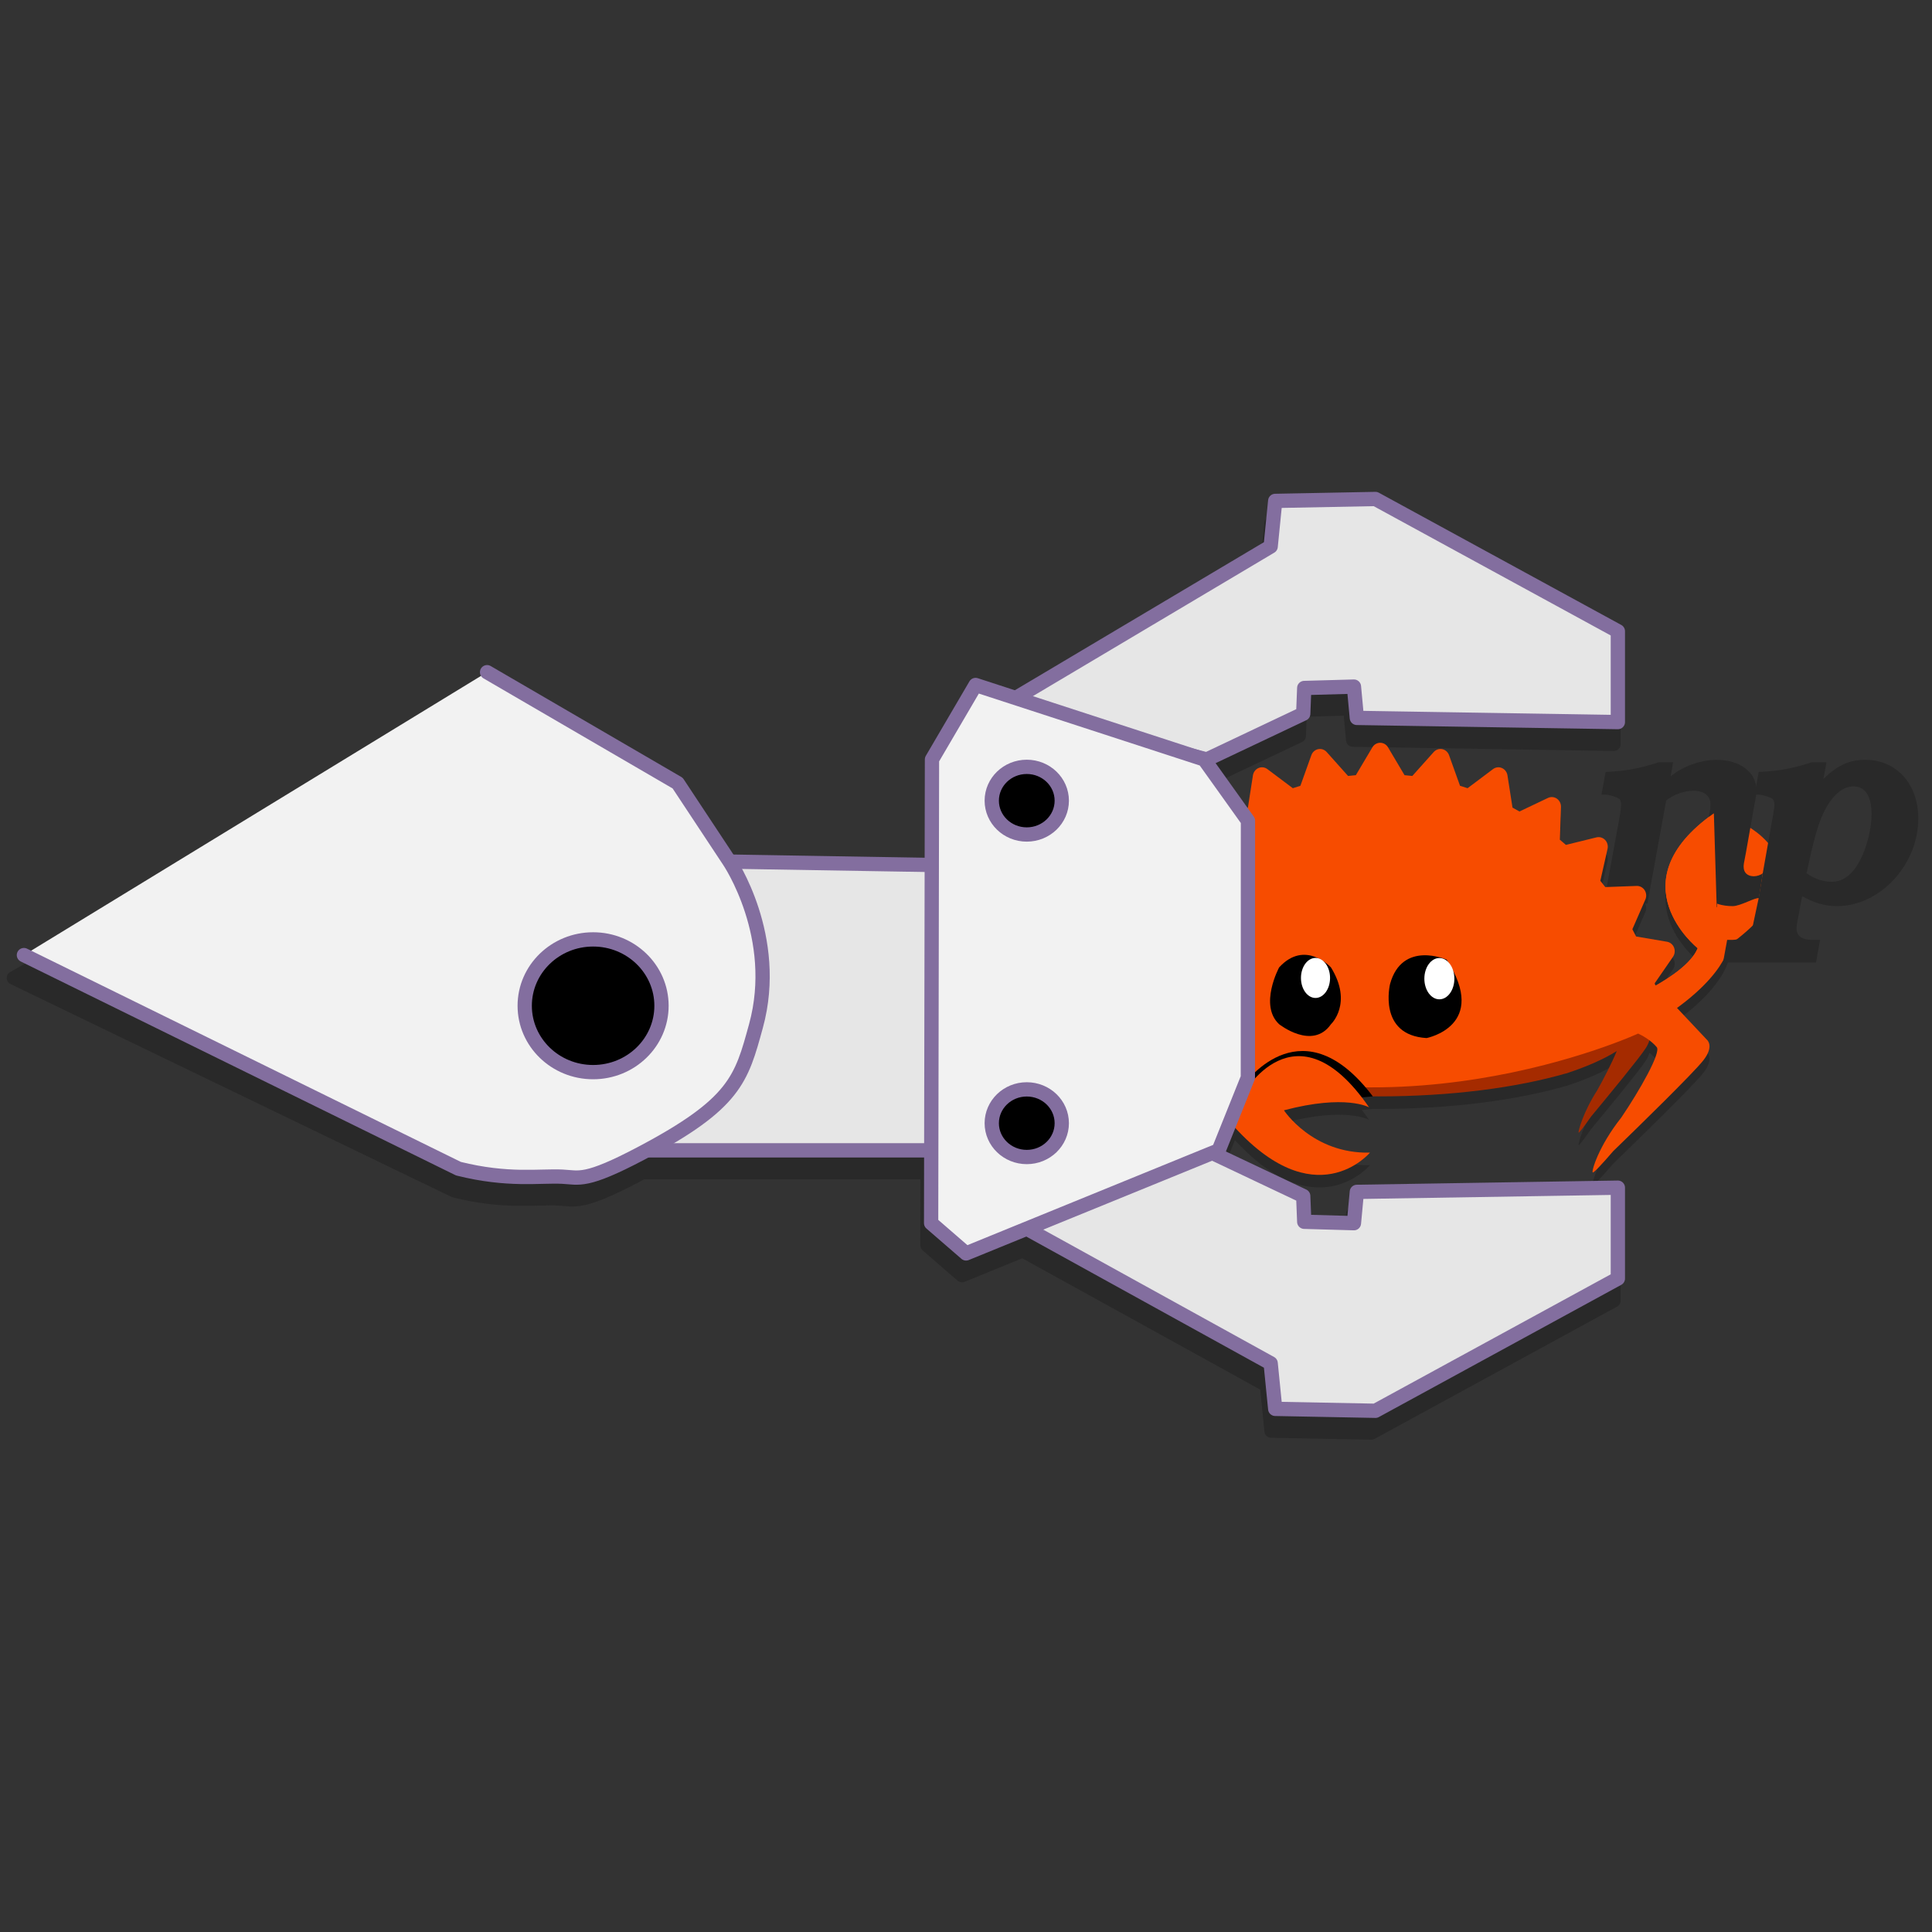
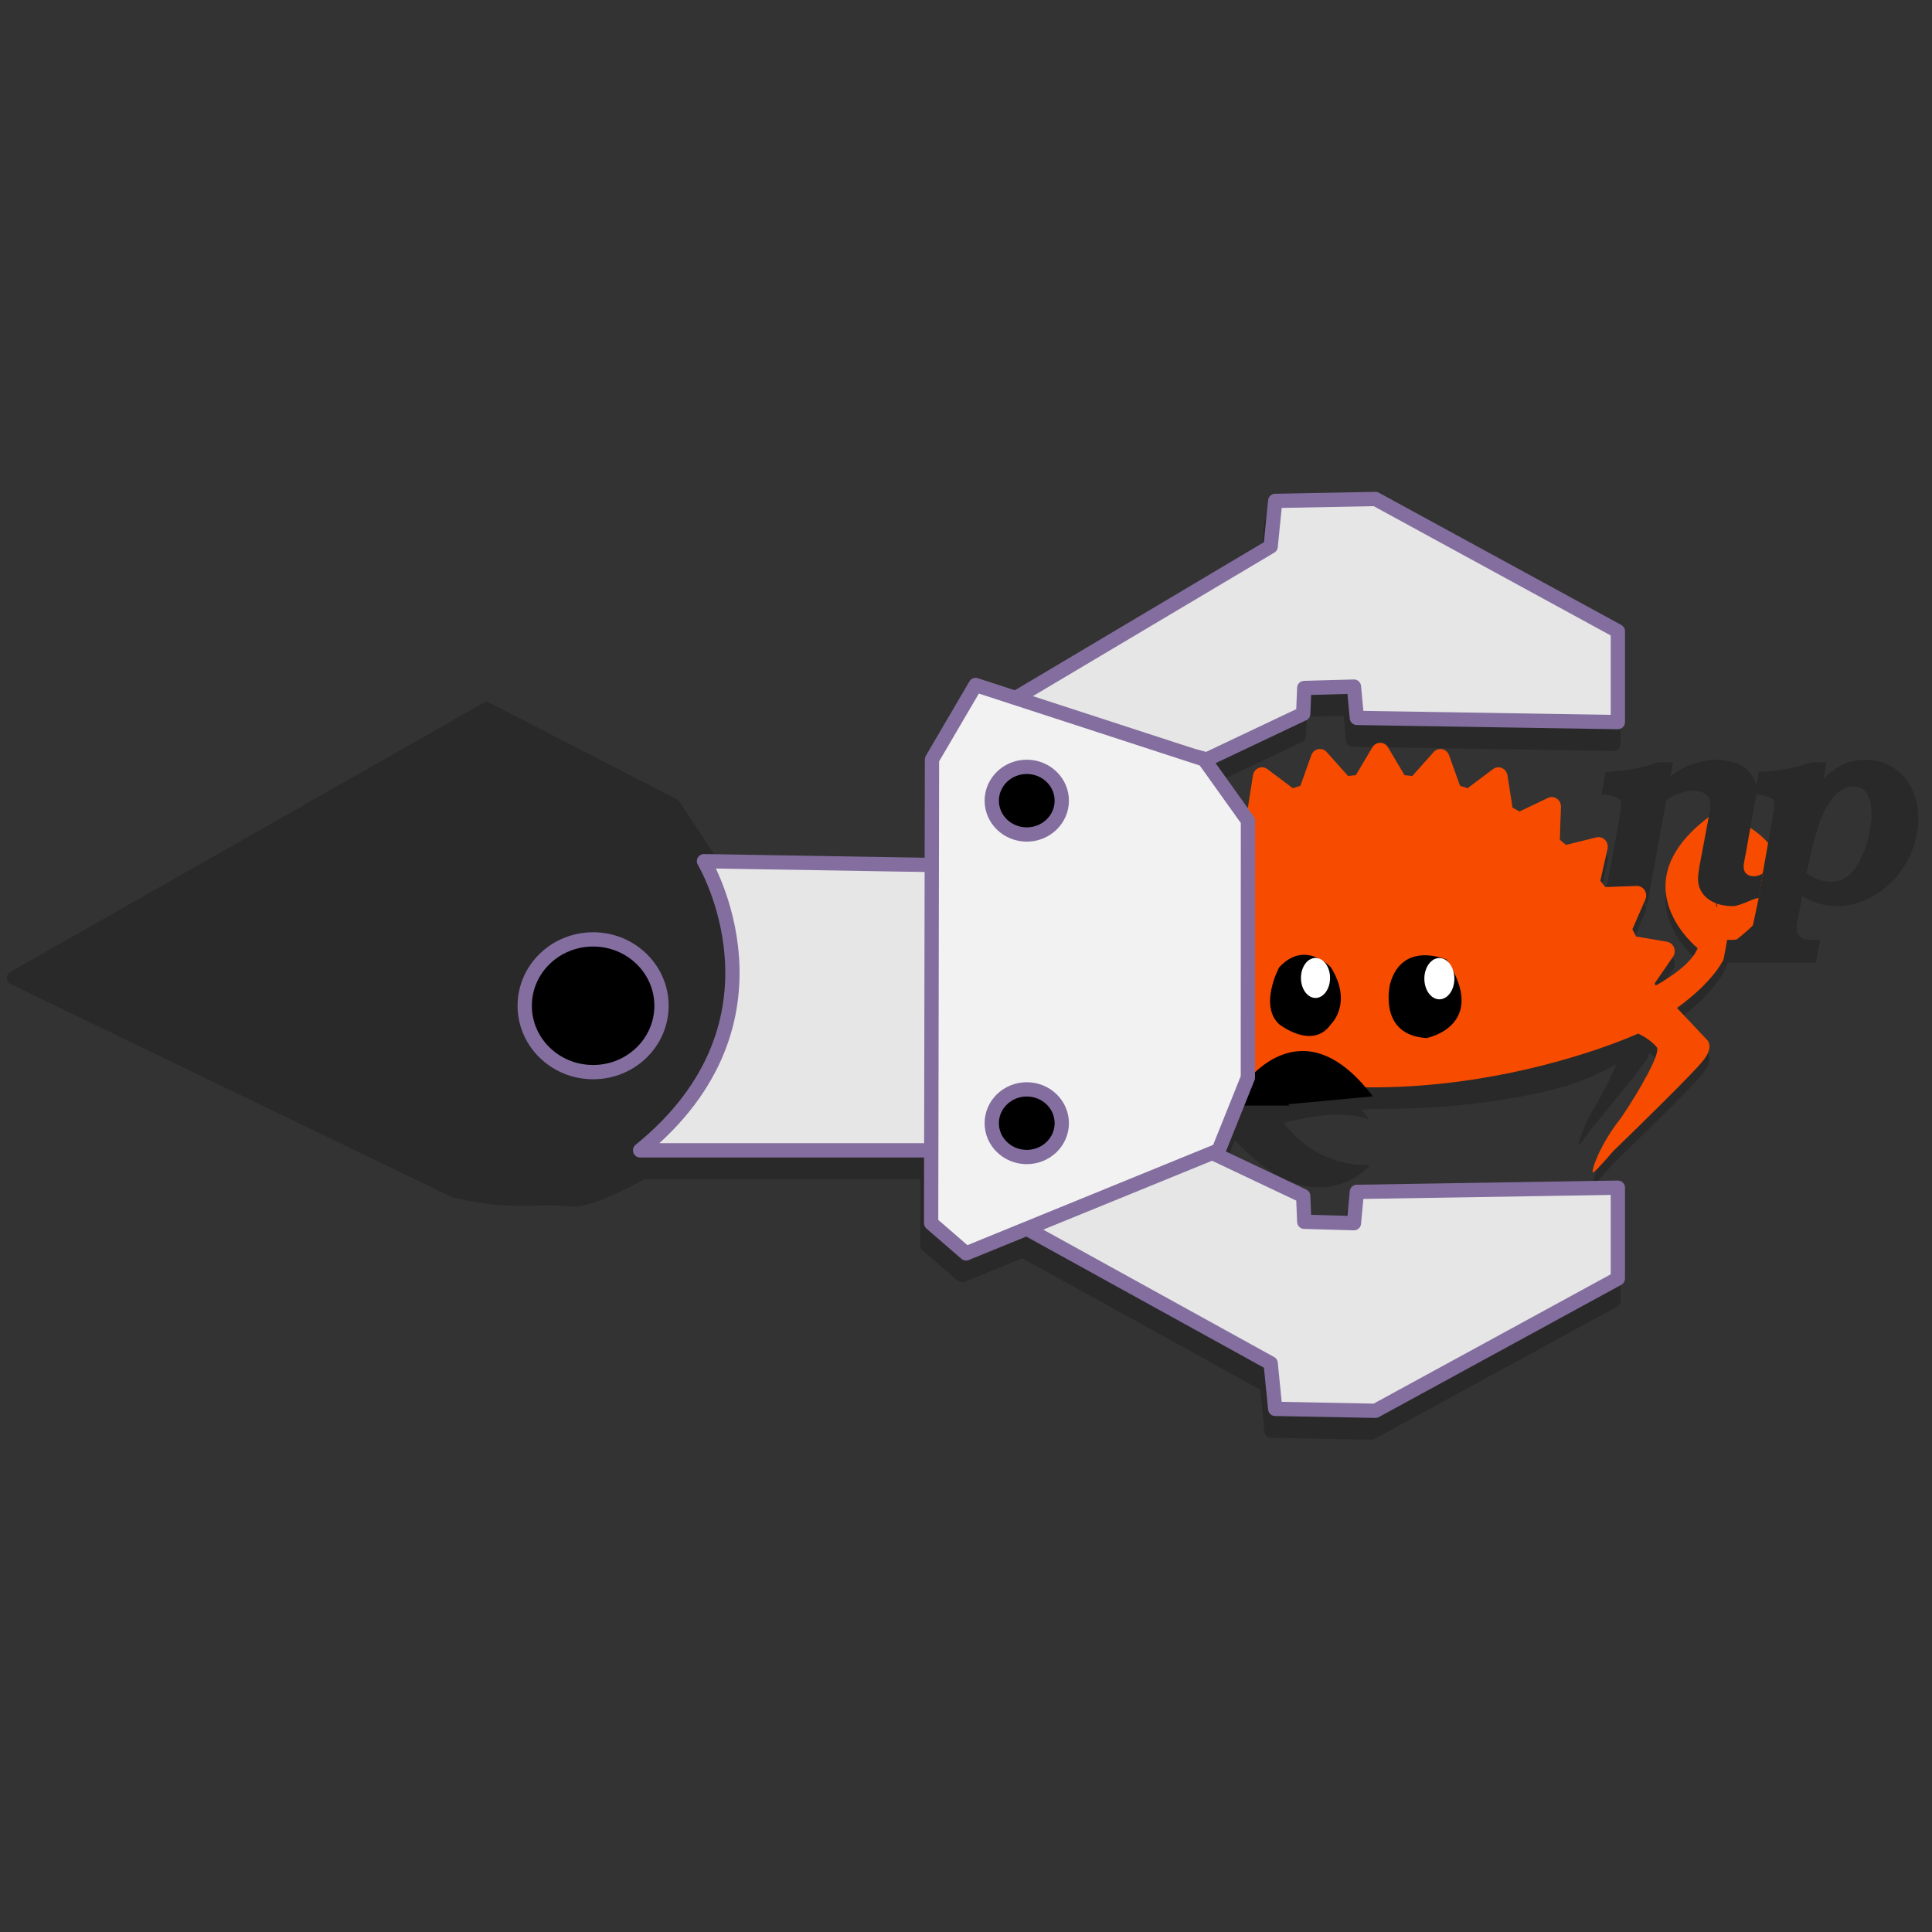
<svg xmlns="http://www.w3.org/2000/svg" xmlns:ns1="http://www.serif.com/" width="100%" height="100%" viewBox="0 0 600 600" version="1.1" xml:space="preserve" style="fill-rule:evenodd;clip-rule:evenodd;stroke-linecap:round;stroke-linejoin:round;stroke-miterlimit:1.5;">
  <rect x="0" y="0" width="600" height="600" fill="#333333" stroke="none" />
  <g id="Layer-1" ns1:id="Layer 1" transform="matrix(1,0,0,1,232.5,266)">
    <g transform="matrix(4.436,0,0,4.436,-231.326,-120.791)">
      <path d="M33.803,16.898L46.895,23.639L50.508,29.105C50.508,29.105 50.515,29.115 50.528,29.134L64.686,29.37L69.167,27.082L67.752,16.769L70.561,17.684L88.41,7.073L88.729,3.882L95.745,3.747L112.717,13.005L112.717,19.367L94.444,19.073L94.24,16.882L90.761,16.98L90.689,18.784L83.939,21.981L83.084,21.762L83.756,21.981L86.821,26.273L86.814,44.253L84.769,49.348L84.323,49.53L90.689,52.545L90.761,54.349L94.24,54.447L94.444,52.256L112.717,51.962L112.717,58.324L95.745,67.582L88.729,67.447L88.41,64.256L71.335,54.832L71.389,54.809L67.086,56.565L64.639,54.444L64.649,49.348L44.73,49.348C44.603,49.416 44.473,49.485 44.341,49.555C40.419,51.625 40.015,51.251 38.827,51.192C37.224,51.114 35.036,51.503 31.546,50.631L0.679,35.731L33.803,16.898Z" style="fill:rgb(41,41,41);stroke:rgb(41,41,41);stroke-width:0.95px;" />
    </g>
    <g transform="matrix(4.436,0,0,4.436,-231.326,-120.791)">
      <path d="M76.629,41.114C76.425,41.237 76.318,41.332 76.318,41.332C75.916,41.565 76.957,44.445 77.812,46.351C78.976,48.516 79.147,50.205 79.048,50.264C78.986,50.301 78.562,49.657 77.959,48.631C76.468,46.555 73.651,42.596 73.136,41.635C72.551,40.545 73.136,40.239 73.136,40.239L77.035,37.367C77.071,37.239 77.108,37.112 77.146,36.985L75.865,35.129C75.734,34.941 75.708,34.695 75.793,34.48C75.878,34.266 76.064,34.112 76.284,34.075L78.45,33.707C78.533,33.536 78.621,33.367 78.71,33.2L77.8,31.117C77.706,30.905 77.726,30.658 77.85,30.466C77.974,30.272 78.184,30.159 78.407,30.168L80.605,30.248C80.719,30.1 80.834,29.953 80.952,29.809L80.447,27.576C80.396,27.349 80.461,27.112 80.619,26.947C80.776,26.783 81.004,26.715 81.221,26.769L83.361,27.295C83.5,27.172 83.641,27.051 83.784,26.933L83.707,24.641C83.698,24.409 83.806,24.188 83.992,24.06C84.178,23.93 84.413,23.91 84.616,24.007L86.614,24.956C86.774,24.864 86.936,24.772 87.1,24.684L87.452,22.425C87.488,22.197 87.635,22.002 87.842,21.913C88.047,21.824 88.283,21.853 88.463,21.989L90.244,23.325C90.419,23.267 90.595,23.211 90.774,23.157L91.541,21.016C91.619,20.797 91.799,20.637 92.018,20.592C92.237,20.547 92.462,20.623 92.614,20.792L94.112,22.469C94.294,22.448 94.475,22.429 94.657,22.413L95.814,20.464C95.931,20.266 96.138,20.146 96.362,20.146C96.584,20.146 96.792,20.266 96.908,20.464L98.065,22.413C98.247,22.429 98.429,22.448 98.61,22.469L100.109,20.792C100.261,20.623 100.487,20.547 100.705,20.592C100.924,20.637 101.104,20.797 101.182,21.016L101.95,23.157C102.128,23.211 102.304,23.267 102.48,23.325L104.26,21.989C104.441,21.853 104.676,21.824 104.882,21.913C105.088,22.002 105.235,22.197 105.271,22.425L105.624,24.684C105.788,24.772 105.949,24.863 106.111,24.956L108.107,24.007C108.31,23.91 108.547,23.93 108.732,24.06C108.917,24.188 109.026,24.409 109.017,24.641L108.941,26.933C109.083,27.051 109.223,27.172 109.363,27.295L111.503,26.769C111.72,26.716 111.948,26.783 112.106,26.947C112.264,27.112 112.328,27.349 112.277,27.576L111.773,29.809C111.89,29.954 112.006,30.1 112.119,30.248L114.317,30.168C114.539,30.162 114.751,30.272 114.875,30.466C114.999,30.658 115.018,30.905 114.925,31.117L114.015,33.2C114.103,33.367 114.191,33.536 114.276,33.707L116.441,34.075C116.661,34.112 116.847,34.265 116.932,34.48C117.017,34.695 116.989,34.941 116.86,35.129L115.579,36.985C115.589,37.018 115.598,37.051 115.608,37.083L115.661,37.14C116.916,36.422 118.201,35.491 118.589,34.527C118.589,34.527 112.832,29.947 119.721,25.082L119.908,31.283C119.908,31.283 121.949,29.314 121.859,25.866C121.859,25.866 128.208,28.92 120.778,34.325C120.778,34.325 120.618,36.179 117.141,38.712L119.229,40.931C119.229,40.931 119.784,41.366 118.976,42.388C118.264,43.29 114.605,46.865 112.673,48.737C111.857,49.688 111.297,50.277 111.239,50.226C111.147,50.145 111.631,48.415 113.238,46.386C114.477,44.565 116.086,41.764 115.709,41.441C115.709,41.441 115.542,41.23 115.208,40.975C115.167,41.129 115.089,41.314 114.949,41.531C114.507,42.217 112.293,44.906 111.124,46.314C110.622,47.036 110.281,47.48 110.252,47.437C110.205,47.369 110.564,46.014 111.56,44.468C112.026,43.638 112.592,42.537 112.925,41.725C111.994,42.314 110.753,42.848 109.34,43.308L109.34,43.301C105.896,44.293 101.322,44.901 96.262,44.901C96.122,44.901 95.983,44.901 95.844,44.9L95.076,44.971C95.244,45.189 95.413,45.422 95.584,45.67C95.584,45.67 93.965,44.728 89.623,45.876C89.623,45.876 91.62,48.933 95.643,48.839C95.643,48.839 91.788,53.464 85.921,46.783C85.921,46.783 82.115,45.311 80.224,42.203C79.462,41.826 78.825,41.42 78.334,40.991C78.528,41.772 79.192,43.351 79.722,44.462C80.592,46.051 80.907,47.434 80.867,47.503C80.841,47.546 80.544,47.088 80.106,46.346C79.088,44.894 77.157,42.122 76.771,41.416C76.712,41.308 76.665,41.207 76.629,41.114ZM84.285,43.597C84.674,43.912 85.106,44.233 85.586,44.556L86.694,44.816L86.694,44.233C86.713,44.206 86.74,44.169 86.775,44.123C85.899,43.968 85.066,43.792 84.285,43.597Z" style="fill:rgb(41,41,41);fill-rule:nonzero;" />
    </g>
    <g transform="matrix(4.436,0,0,4.436,-231.326,-120.791)">
      <path d="M76.58,39.367L77.173,38.138C77.17,38.092 77.168,38.045 77.168,37.998C77.168,36.605 78.616,35.321 81.054,34.293L81.054,41.703C79.917,41.223 78.994,40.688 78.334,40.112C78.528,40.892 79.192,42.472 79.722,43.583C80.592,45.172 80.907,46.555 80.867,46.623C80.841,46.667 80.544,46.209 80.106,45.466C79.088,44.015 77.157,41.243 76.771,40.537C76.334,39.737 76.58,39.367 76.58,39.367" style="fill:rgb(165,43,0);fill-rule:nonzero;" />
    </g>
    <g transform="matrix(4.436,0,0,4.436,-231.326,-120.791)">
      <path d="M112.854,37.614C112.854,37.614 117.76,35.704 118.589,33.648C118.589,33.648 112.832,29.068 119.721,24.203L119.908,30.404C119.908,30.404 121.949,28.435 121.859,24.986C121.859,24.986 128.208,28.041 120.778,33.446C120.778,33.446 120.527,36.347 113.846,39.85L112.854,37.614Z" style="fill:rgb(247,76,0);fill-rule:nonzero;" />
    </g>
    <g transform="matrix(4.436,0,0,4.436,-231.326,-120.791)">
-       <path d="M96.262,32.353C101.322,32.353 105.896,32.962 109.34,33.953L109.34,33.729C112.784,34.837 114.978,36.377 114.978,38.079C114.978,38.347 114.919,38.612 114.815,38.871L115.167,39.503C115.167,39.503 115.451,39.872 114.949,40.651C114.507,41.338 112.293,44.027 111.124,45.435C110.622,46.157 110.281,46.601 110.252,46.558C110.205,46.49 110.564,45.135 111.56,43.589C112.026,42.758 112.592,41.658 112.925,40.846C111.994,41.435 110.753,41.969 109.34,42.429L109.34,42.422C105.896,43.414 101.322,44.022 96.262,44.022C90.47,44.022 85.274,43.225 81.785,41.969L81.785,34.406C85.274,33.15 90.47,32.353 96.262,32.353" style="fill:rgb(165,43,0);fill-rule:nonzero;" />
-     </g>
+       </g>
    <g id="path4274" transform="matrix(4.436,0,0,4.436,-231.326,-120.791)">
      <path d="M122.858,30.145L122.492,31.865C122.434,32.214 122.279,32.582 122.105,32.717C121.892,32.911 121.388,33.066 120.982,33.066L120.652,33.066L120.362,34.654L126.869,34.654L127.159,33.066L126.636,33.066C125.862,33.066 125.494,32.775 125.513,32.233C125.513,32.117 125.533,31.981 125.552,31.865L125.901,30.006C126.772,30.49 127.508,30.703 128.341,30.703C131.342,30.703 134.034,27.818 134.034,24.564C134.034,22.163 132.504,20.459 130.335,20.459C129.212,20.459 128.399,20.827 127.392,21.795L127.605,20.633L126.578,20.633C125.126,21.098 124.313,21.234 122.86,21.311L122.57,22.899L122.821,22.899C123.131,22.899 123.673,23.073 123.848,23.209C123.906,23.286 123.964,23.441 123.964,23.596C123.964,23.77 123.945,23.887 123.867,24.313L123.142,28.41M126.21,28.399C126.617,26.462 126.927,25.281 127.256,24.487C127.818,23.131 128.65,22.318 129.483,22.318C130.316,22.318 130.761,22.996 130.761,24.274C130.761,25.262 130.432,26.598 129.967,27.469C129.444,28.496 128.767,28.999 127.953,28.999C127.353,28.999 126.714,28.767 126.21,28.399Z" style="fill:rgb(41,41,41);fill-rule:nonzero;" />
    </g>
    <g id="path4272" transform="matrix(4.436,0,0,4.436,-231.326,-120.791)">
      <path d="M123.142,28.4C122.997,28.537 122.707,28.612 122.523,28.612C122.077,28.612 121.806,28.36 121.806,27.953C121.806,27.779 121.806,27.779 121.961,26.985L122.561,23.596C122.677,23.035 122.697,22.822 122.697,22.55C122.697,21.33 121.535,20.459 119.908,20.459C118.804,20.459 117.526,20.924 116.694,21.621L116.868,20.633L115.861,20.633C114.389,21.098 113.595,21.234 112.143,21.311L111.852,22.899L112.085,22.899C112.414,22.899 112.937,23.073 113.111,23.209C113.188,23.286 113.227,23.422 113.227,23.596C113.227,23.732 113.188,24.061 113.15,24.313L112.007,30.529L115.067,30.529L116.384,23.306C116.926,22.88 117.623,22.628 118.301,22.628C119.037,22.628 119.482,22.976 119.482,23.577C119.482,23.77 119.482,23.809 119.463,23.925L118.708,27.934C118.649,28.283 118.611,28.592 118.611,28.805C118.611,29.929 119.598,30.703 121.031,30.703C121.594,30.703 122.627,30.073 122.875,30.147" style="fill:rgb(41,41,41);fill-rule:nonzero;" />
    </g>
    <g transform="matrix(4.436,0,0,4.436,-231.326,-120.791)">
      <path d="M73.136,39.36L77.035,36.488C77.071,36.36 77.108,36.232 77.146,36.106L75.865,34.25C75.734,34.062 75.708,33.816 75.793,33.601C75.878,33.387 76.064,33.233 76.284,33.196L78.45,32.828C78.533,32.657 78.621,32.488 78.71,32.321L77.8,30.238C77.706,30.026 77.726,29.779 77.85,29.587C77.974,29.393 78.184,29.28 78.407,29.289L80.605,29.369C80.719,29.221 80.834,29.074 80.952,28.93L80.447,26.697C80.396,26.47 80.461,26.233 80.619,26.068C80.776,25.904 81.004,25.836 81.221,25.889L83.361,26.416C83.5,26.293 83.641,26.172 83.784,26.054L83.707,23.762C83.698,23.53 83.806,23.309 83.992,23.18C84.178,23.051 84.413,23.031 84.616,23.128L86.614,24.077C86.774,23.985 86.936,23.893 87.1,23.805L87.452,21.546C87.488,21.317 87.635,21.123 87.842,21.034C88.047,20.945 88.283,20.974 88.463,21.11L90.244,22.446C90.419,22.388 90.595,22.332 90.774,22.278L91.541,20.136C91.619,19.918 91.799,19.758 92.018,19.713C92.237,19.668 92.462,19.744 92.614,19.913L94.112,21.59C94.294,21.569 94.475,21.55 94.657,21.534L95.814,19.584C95.931,19.387 96.138,19.267 96.362,19.267C96.584,19.267 96.792,19.387 96.908,19.584L98.065,21.534C98.247,21.55 98.429,21.569 98.61,21.59L100.109,19.913C100.261,19.744 100.487,19.668 100.705,19.713C100.924,19.758 101.104,19.918 101.182,20.136L101.95,22.278C102.128,22.332 102.304,22.388 102.48,22.446L104.26,21.11C104.441,20.973 104.676,20.945 104.882,21.034C105.088,21.123 105.235,21.317 105.271,21.546L105.624,23.805C105.788,23.893 105.949,23.984 106.111,24.077L108.107,23.128C108.31,23.031 108.547,23.051 108.732,23.18C108.917,23.309 109.026,23.53 109.017,23.762L108.941,26.054C109.083,26.172 109.223,26.293 109.363,26.416L111.503,25.889C111.72,25.837 111.948,25.904 112.106,26.068C112.264,26.233 112.328,26.47 112.277,26.697L111.773,28.93C111.89,29.074 112.006,29.221 112.119,29.369L114.317,29.289C114.539,29.282 114.751,29.393 114.875,29.587C114.999,29.779 115.018,30.026 114.925,30.238L114.015,32.321C114.103,32.488 114.191,32.657 114.276,32.828L116.441,33.196C116.661,33.233 116.847,33.386 116.932,33.601C117.017,33.816 116.989,34.062 116.86,34.25L115.579,36.106C115.589,36.138 115.598,36.171 115.608,36.204L119.229,40.051C119.229,40.051 119.784,40.486 118.976,41.509C118.264,42.411 114.605,45.985 112.673,47.858C111.857,48.809 111.297,49.398 111.239,49.347C111.147,49.266 111.631,47.536 113.238,45.506C114.477,43.685 116.086,40.885 115.709,40.562C115.709,40.562 115.28,40.017 114.419,39.625C114.387,39.65 114.451,39.6 114.419,39.625C114.419,39.625 96.256,48.004 79.408,39.767C77.483,39.422 76.318,40.453 76.318,40.453C75.916,40.686 76.957,43.566 77.812,45.472C78.976,47.637 79.147,49.326 79.048,49.385C78.986,49.422 78.562,48.778 77.959,47.752C76.468,45.676 73.651,41.717 73.136,40.756C72.551,39.666 73.136,39.36 73.136,39.36" style="fill:rgb(247,76,0);fill-rule:nonzero;" />
    </g>
    <g transform="matrix(4.436,0,0,4.436,-231.326,-120.791)">
      <path d="M90.005,44.667C89.935,44.608 89.899,44.573 89.899,44.573L95.845,44.021C90.992,37.618 87.107,42.783 86.694,43.353L86.694,44.667L90.005,44.667Z" style="fill-rule:nonzero;" />
    </g>
    <g transform="matrix(4.436,0,0,4.436,-231.326,-120.791)">
      <path d="M92.915,34.994C92.915,34.994 91.1,33.006 89.285,34.994C89.285,34.994 87.859,37.644 89.285,38.969C89.285,38.969 91.619,40.824 92.915,38.969C92.915,38.969 94.471,37.511 92.915,34.994" style="fill-rule:nonzero;" />
    </g>
    <g transform="matrix(4.436,0,0,4.436,-231.326,-120.791)">
      <path d="M101.017,34.451C101.017,34.451 97.903,33.073 97.053,36.15C97.053,36.15 96.163,39.736 99.61,39.939C99.61,39.939 104.006,39.092 101.017,34.451" style="fill-rule:nonzero;" />
    </g>
    <g transform="matrix(4.436,0,0,4.436,-231.326,-120.791)">
      <path d="M99.453,35.782C99.453,36.58 99.923,37.227 100.504,37.227C101.084,37.227 101.554,36.58 101.554,35.782C101.554,34.984 101.084,34.337 100.504,34.337C99.923,34.337 99.453,34.984 99.453,35.782" style="fill:white;fill-rule:nonzero;" />
    </g>
    <g transform="matrix(4.436,0,0,4.436,-231.326,-120.791)">
-       <path d="M80.892,38.366C80.892,38.366 81.542,40.956 85.586,43.677L86.719,43.943C86.719,43.943 90.388,37.253 95.584,44.791C95.584,44.791 93.965,43.848 89.623,44.997C89.623,44.997 91.62,48.054 95.643,47.96C95.643,47.96 91.788,52.585 85.921,45.904C85.921,45.904 79.718,43.505 79.215,38.366L80.892,38.366Z" style="fill:rgb(247,76,0);fill-rule:nonzero;" />
-     </g>
+       </g>
    <g transform="matrix(4.436,0,0,4.436,-231.326,-120.791)">
      <path d="M90.814,35.731C90.814,36.505 91.27,37.132 91.833,37.132C92.395,37.132 92.851,36.505 92.851,35.731C92.851,34.957 92.395,34.33 91.833,34.33C91.27,34.33 90.814,34.957 90.814,35.731" style="fill:white;fill-rule:nonzero;" />
    </g>
    <g transform="matrix(4.436,0,0,4.436,-231.326,-120.791)">
      <path d="M44.548,47.8L69.186,47.8L69.817,27.903L49.021,27.556C49.021,27.556 55.716,38.737 44.548,47.8Z" style="fill:rgb(230,230,230);stroke:rgb(131,110,159);stroke-width:1px;" />
    </g>
    <g transform="matrix(4.436,0,0,4.436,-231.326,-120.791)">
      <path d="M89.012,65.899L96.028,66.033L113,56.776L113,50.414L94.727,50.708L94.523,52.899L91.044,52.801L90.972,50.997L84.222,47.8L71.618,53.284L88.693,62.707L89.012,65.899Z" style="fill:rgb(230,230,230);stroke:rgb(131,110,159);stroke-width:1px;" />
    </g>
    <g transform="matrix(4.436,0,0,4.436,-231.326,-120.791)">
      <path d="M89.012,2.334L96.028,2.199L113,11.457L113,17.818L94.727,17.525L94.523,15.334L91.044,15.431L90.972,17.236L84.222,20.433L69.817,16.746L88.693,5.525L89.012,2.334Z" style="fill:rgb(230,230,230);stroke:rgb(131,110,159);stroke-width:1px;" />
    </g>
    <g transform="matrix(4.436,0,0,4.436,-231.326,-120.791)">
      <path d="M64.922,52.896L64.982,20.433L68.035,15.221L84.039,20.433L87.104,24.724L87.097,42.705L85.052,47.8L67.369,55.016L64.922,52.896Z" style="fill:rgb(242,242,242);stroke:rgb(131,110,159);stroke-width:1px;" />
    </g>
    <g transform="matrix(4.436,0,0,4.436,-231.326,-120.791)">
-       <path d="M33.835,14.325L47.178,22.091L50.791,27.556C50.791,27.556 54.377,32.846 52.658,39.099C51.639,42.807 51.226,44.523 44.623,48.007C40.702,50.076 40.298,49.702 39.109,49.644C37.506,49.565 35.319,49.955 31.828,49.083L1.41,34.13" style="fill:rgb(242,242,242);stroke:rgb(131,110,159);stroke-width:1px;" />
-     </g>
+       </g>
    <g transform="matrix(4.436,0,0,4.436,-231.326,-120.791)">
      <ellipse cx="41.258" cy="37.678" rx="4.788" ry="4.646" style="stroke:rgb(131,110,159);stroke-width:1px;" />
    </g>
    <g transform="matrix(4.436,0,0,4.436,-231.326,-120.791)">
      <ellipse cx="71.618" cy="45.899" rx="2.451" ry="2.368" style="stroke:rgb(131,110,159);stroke-width:1px;" />
    </g>
    <g transform="matrix(4.436,0,0,4.436,-231.326,-120.791)">
      <ellipse cx="71.618" cy="23.32" rx="2.451" ry="2.368" style="stroke:rgb(131,110,159);stroke-width:1px;" />
    </g>
    <g transform="matrix(4.436,0,0,4.436,-231.326,-120.791)">
      <path d="M119.923,30.753L119.921,30.119L119.923,24.302L119.733,24.244L119.923,30.753Z" style="fill:rgb(41,41,41);stroke:rgb(41,41,41);stroke-width:0.05px;" />
    </g>
    <g transform="matrix(4.436,0,0,4.436,-231.326,-120.791)">
-       <path d="M112.854,37.614C112.854,37.614 117.76,35.704 118.589,33.648C118.589,33.648 112.832,29.068 119.721,24.203L119.908,30.404C119.908,30.404 120.527,36.347 113.846,39.85L112.854,37.614Z" style="fill:rgb(247,76,0);fill-rule:nonzero;" />
-     </g>
+       </g>
  </g>
</svg>